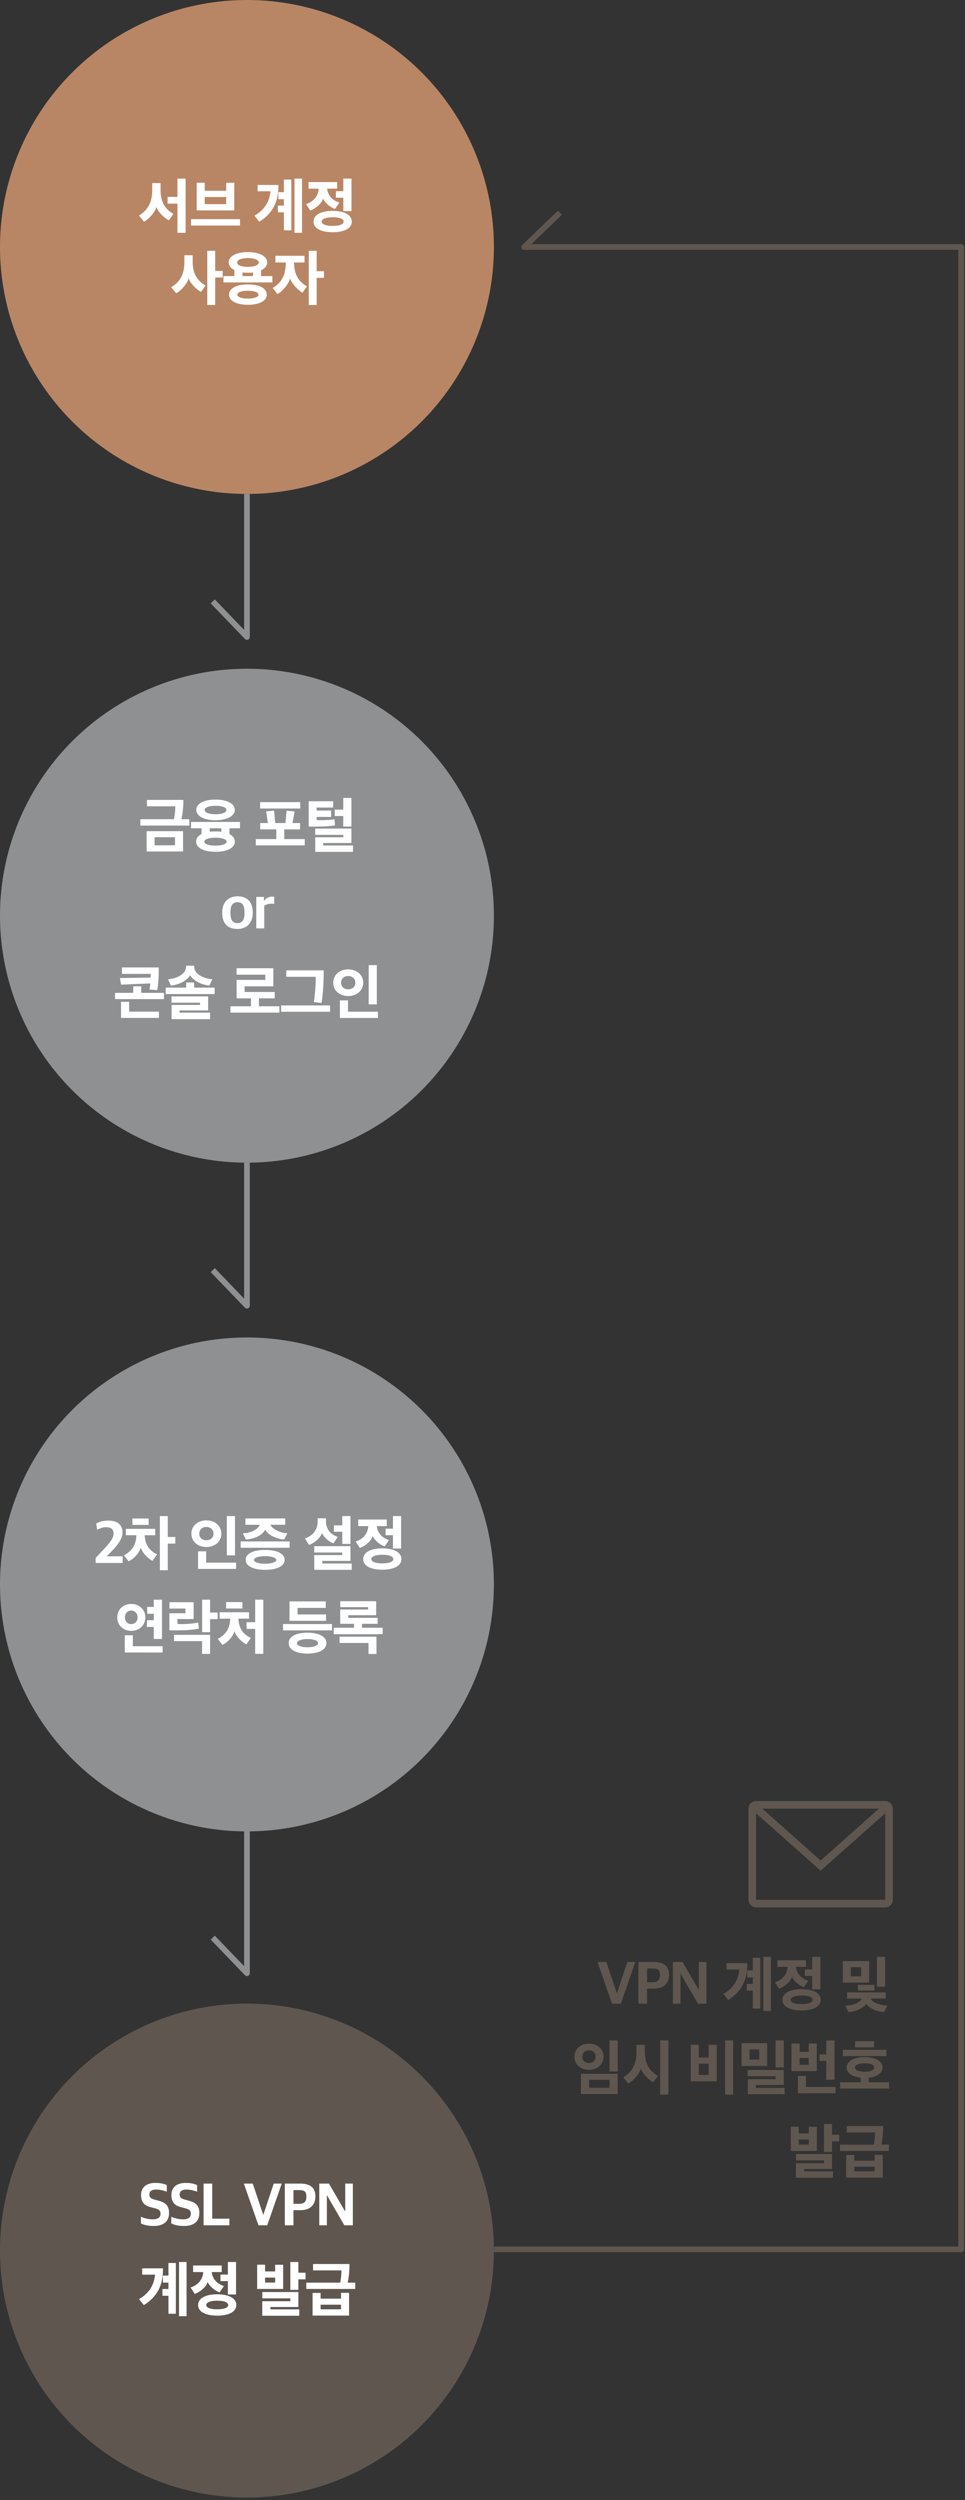
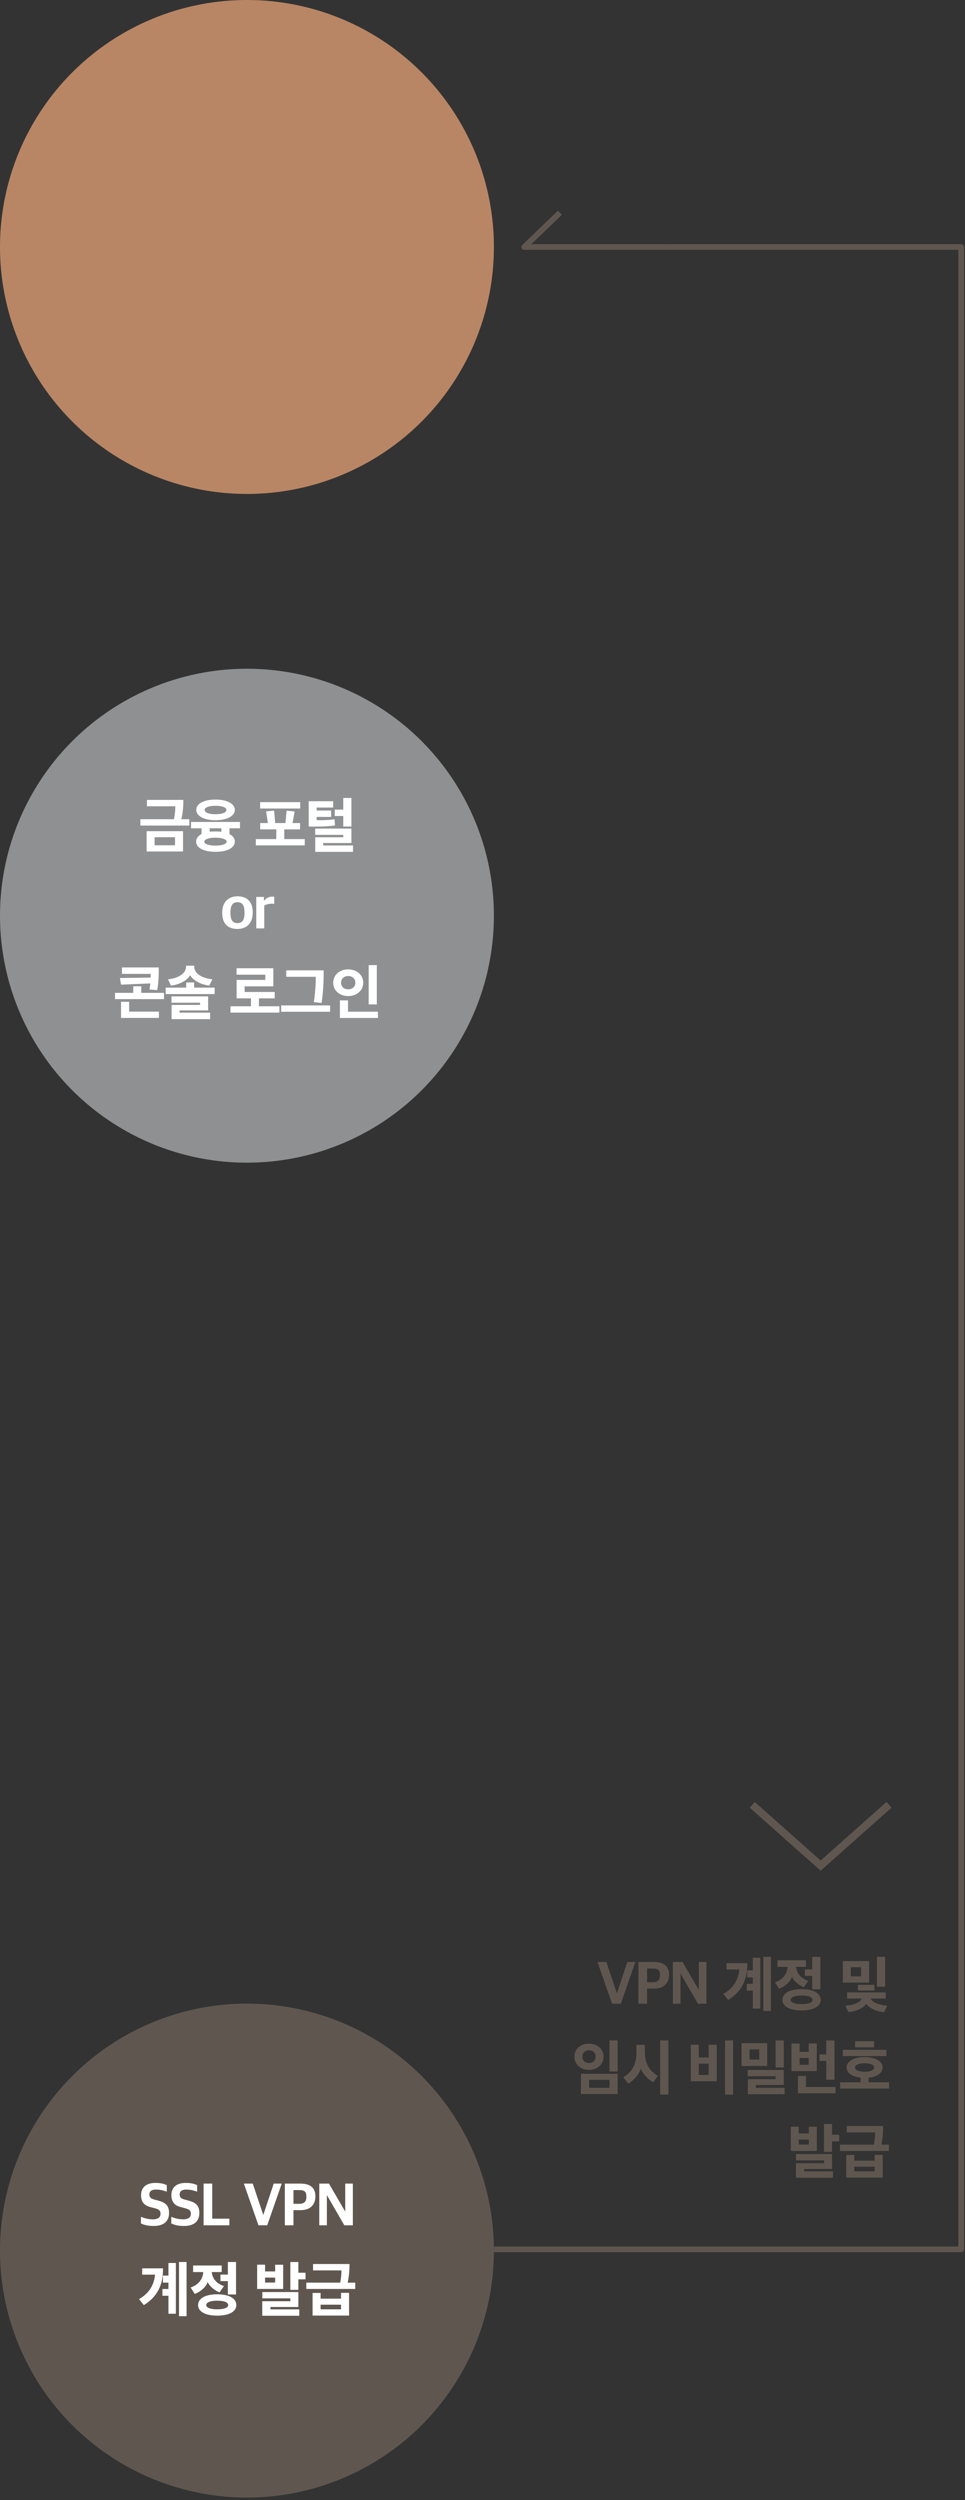
<svg xmlns="http://www.w3.org/2000/svg" width="254" height="658" viewBox="0 0 254 658">
  <rect x="0" y="0" width="254" height="658" fill="#333333" stroke="none" />
  <g fill="none" fill-rule="evenodd">
-     <path stroke="#8F9091" stroke-linejoin="round" stroke-width="1.5" d="M65 130v37.64l-9-9.364M65 306v37.64l-9-9.364M65 481.68v37.64l-9-9.364" />
    <path stroke="#5F574F" stroke-linejoin="round" stroke-width="1.5" d="M175.64 65H138l9.365-9" />
    <path fill="#5F574F" fill-rule="nonzero" d="M161.104 527.344l-3.84-10.976h2.336l2.752 8.192h.048l2.72-8.192h2.112l-3.824 10.976h-2.304zm6.94 0v-10.976h4.064c2.672 0 3.984 1.136 3.984 3.344 0 2.336-1.472 3.648-3.888 3.648h-1.888v3.984h-2.272zm2.272-5.648h1.488c1.392 0 1.92-.624 1.92-1.888 0-1.376-.56-1.728-1.888-1.728h-1.52v3.616zm6.796 5.648v-10.976h2.544l4.24 7.296h.048v-7.296h2v10.976h-2.24l-4.544-7.872h-.048v7.872h-2zm22.984 1.28h-1.952v-4.736h-1.584v-1.776h1.584v-1.68h-1.456v-1.856h1.456v-3.312h1.952v13.36zm2.816.64h-1.984v-14.256h1.984v14.256zm-6.208-12.592c.096 4.288-1.52 7.536-5.04 9.68l-1.264-1.584c2.784-1.6 3.952-3.824 4.224-6.432h-3.392v-1.664h5.472zm19.308 9.664c0 1.712-1.888 2.784-5.04 2.784-3.136 0-5.024-1.072-5.024-2.784 0-1.744 1.888-2.832 5.024-2.832 3.152 0 5.04 1.088 5.04 2.832zm-11.376-8.688v-1.728h7.52v1.728h-2.624c.208 1.968 1.536 3.136 3.216 3.68l-1.152 1.664c-1.104-.352-2.608-1.52-3.136-2.72-.368 1.28-2.032 2.688-3.408 3.12l-1.072-1.68c2-.672 3.184-2.08 3.328-4.064h-2.672zm7.2 2.384v-1.712h1.952v-3.312h2.144v8.544h-2.144v-3.52h-1.952zm-.864 5.152c-1.808 0-2.88.432-2.88 1.152 0 .688 1.072 1.12 2.88 1.12 1.856 0 2.896-.432 2.896-1.12 0-.72-1.04-1.152-2.896-1.152zm17.8-3.408h-6.928v-5.632h6.928v5.632zm4.768 6.096l-.816 1.68c-2-.112-3.904-1.008-4.72-2.16-.704 1.12-2.752 2.048-4.72 2.128l-.784-1.664c2.048-.08 3.856-.736 4.32-1.872h-3.856v-1.6h10.16v1.6h-3.936c.48 1.12 2.336 1.712 4.352 1.888zm-.56-4.992h-2.16v-7.872h2.16v7.872zm-6.32-2.72v-2.416h-2.72v2.416h2.72zm3.504 3.712h-4.352v-1.488h4.352v1.488zm-69.736 13.136h2.144v8.176h-2.144v-8.176zm2.144 14.096h-9.664v-5.312h9.664v5.312zm-2.144-1.632v-2.096h-5.36v2.096h5.36zm-9.232-8.176c0-2.048 1.648-3.424 3.808-3.424 2.192 0 3.856 1.376 3.856 3.424 0 2.032-1.664 3.456-3.856 3.456-2.16 0-3.808-1.424-3.808-3.456zm2.08 0c0 1.056.752 1.664 1.728 1.664 1.008 0 1.776-.608 1.776-1.664s-.784-1.696-1.776-1.696c-.976 0-1.728.64-1.728 1.696zm22.652 9.968h-2.16v-14.256h2.16v14.256zm-2.768-4.944l-1.232 1.696c-1.2-.656-2.848-2.208-3.264-3.616-.368 1.472-2 3.296-3.296 3.952l-1.328-1.632c2.464-1.456 3.488-3.584 3.488-6.576v-1.968h2.208v1.904c0 2.976 1.184 4.992 3.424 6.24zm19.8 4.944h-2.112v-14.256h2.112v14.256zm-4.304-3.504h-6.832v-9.616h2.096v3.36h2.608v-3.36h2.128v9.616zm-2.128-1.664v-2.976h-2.608v2.976h2.608zm19.772-1.968h-2.16v-7.12h2.16v7.12zm.224 7.024h-9.68v-3.936h7.312v-.784h-7.344v-1.648h9.488v3.952h-7.344v.752h7.568v1.664zm-4.592-7.424h-6.752v-6h6.752v6zm-2.08-1.68v-2.672h-2.576v2.672h2.576zm17.628.368h-1.776v-1.712h1.776v-3.696h2.16v10.336h-2.16v-4.928zm2.448 8.496h-9.904v-4.544h2.112v2.896h7.792v1.648zm-4.944-5.824h-6.656v-7.264h2.128v2.192h2.4v-2.192h2.128v7.264zm-2.128-1.664v-1.792h-2.4v1.792h2.4zm21.164 6.256h-12.88v-1.648h5.392V546.8c-2.272-.24-3.696-1.264-3.696-2.672 0-1.6 1.888-2.736 4.752-2.736 2.88 0 4.72 1.136 4.72 2.736 0 1.424-1.408 2.448-3.68 2.688v1.216h5.392v1.648zm-.704-8.544h-11.472v-1.648h11.472v1.648zm-3.216 2.992c0-.736-1.088-1.104-2.512-1.104s-2.528.368-2.528 1.104c0 .736 1.104 1.136 2.528 1.136s2.512-.4 2.512-1.136zm-5.04-5.296v-1.616h5.008v1.616h-5.008zM215 566.096h-6.848v-6.384h2.08v1.776h2.656v-1.76H215v6.368zm-2.112-1.68v-1.312h-2.656v1.312h2.656zm8-.848H219v2.768h-2.112v-7.328H219v2.816h1.888v1.744zm-1.648 9.584h-9.744v-3.824h7.392v-.752h-7.376v-1.664H219v3.936h-7.344v.624h7.584v1.68zm13.1-.048h-9.6v-5.952h2.112v1.504h5.376v-1.536h2.112v5.984zm.112-13.568c.032 1.632-.16 3.52-.48 4.896h2v1.664h-12.88v-1.664h8.912c.192-.768.352-2.304.336-3.216h-7.472v-1.68h9.584zm-2.224 11.92v-1.216h-5.376v1.216h5.376z" />
-     <rect width="36" height="26" x="198" y="475" stroke="#5F574F" stroke-width="2" rx="1" />
    <path stroke="#5F574F" stroke-width="2" d="M198 475l18 16 18-16" />
-     <circle cx="65" cy="417" r="65" fill="#8F9091" />
-     <path fill="#FFF" fill-rule="nonzero" d="M25.172 411.344v-1.312L27.076 408c1.504-1.6 2.816-3.04 2.816-4.336 0-1.296-.736-1.728-2.096-1.728-.688 0-1.6.336-2.208.656l-.288-1.616c.768-.432 1.888-.784 3.168-.784 2.528 0 3.776 1.136 3.776 3.152 0 1.984-1.904 3.936-3.024 5.104l-1.136 1.152h4.192v1.744h-7.104zm16.172-2.256l-1.216 1.712c-1.264-.704-2.608-2.064-3.088-3.488-.432 1.52-1.808 2.928-3.184 3.6l-1.232-1.568c2.192-1.216 3.152-2.672 3.28-5.296H33.12v-1.68h7.744v1.68H38.08c.16 2.656 1.232 4.016 3.264 5.04zm2.816-10.08v5.504h1.984v1.744H44.16v7.008h-2.08v-14.256h2.08zm-9.312 2.32v-1.68h4.272v1.68h-4.272zm27 8.016h-2.144v-10.336h2.144v10.336zm.288 3.568h-10v-4.624h2.128v2.976h7.872v1.648zm-11.76-9.264c0-2.096 1.728-3.52 3.936-3.52s3.952 1.424 3.952 3.52c0 2.08-1.744 3.504-3.952 3.504s-3.936-1.424-3.936-3.504zm2.064 0c0 1.072.816 1.728 1.872 1.728s1.888-.656 1.888-1.728c0-1.088-.832-1.776-1.888-1.776s-1.872.688-1.872 1.776zm22.476 6.896c0 1.552-1.904 2.608-5.12 2.608-3.248 0-5.136-1.056-5.136-2.608 0-1.616 1.888-2.624 5.104-2.624 3.248 0 5.152 1.008 5.152 2.624zm.72-7.024l-.848 1.648c-1.856-.096-4.112-1.088-5.008-2.576-.736 1.52-2.976 2.48-5.04 2.576l-.832-1.616c2.208-.096 3.984-1.072 4.496-2.256h-3.808v-1.664h10.48v1.664H71.14c.624 1.2 2.704 2.192 4.496 2.224zm.592 2.16v1.664h-12.88v-1.664h12.88zm-3.504 4.896c0-.592-1.184-1.024-2.96-1.024-1.744 0-2.928.432-2.928 1.024 0 .528 1.184.976 2.928.976 1.776 0 2.96-.448 2.96-.976zm19.528-4.24h-2.16v-3.2h-2.208v-1.68h2.208v-2.448h2.16v7.328zm.32 6.816h-9.856v-3.872h7.376v-.688h-7.376v-1.664h9.536v3.872h-7.408v.688h7.728v1.664zm-3.68-8.656l-1.12 1.68c-1.088-.336-2.512-1.52-3.024-2.72-.432 1.344-2.064 2.704-3.424 3.136l-1.056-1.68c2.128-.736 3.344-2.384 3.344-4.48v-.832h2.192v.72c0 2.288 1.296 3.552 3.088 4.176zm16.764 5.84c0 1.712-1.888 2.784-5.04 2.784-3.136 0-5.024-1.072-5.024-2.784 0-1.744 1.888-2.832 5.024-2.832 3.152 0 5.04 1.088 5.04 2.832zm-11.376-8.688v-1.728h7.52v1.728h-2.624c.208 1.968 1.536 3.136 3.216 3.68l-1.152 1.664c-1.104-.352-2.608-1.52-3.136-2.72-.368 1.28-2.032 2.688-3.408 3.12l-1.072-1.68c2-.672 3.184-2.08 3.328-4.064H94.28zm7.2 2.384v-1.712h1.952v-3.312h2.144v8.544h-2.144v-3.52h-1.952zm-.864 5.152c-1.808 0-2.88.432-2.88 1.152 0 .688 1.072 1.12 2.88 1.12 1.856 0 2.896-.432 2.896-1.12 0-.72-1.04-1.152-2.896-1.152zm-61.984 19.008l.08-1.776h1.76v-1.696h-1.696l-.064-1.792h1.76v-1.92h2.16v10.336h-2.16v-3.152h-1.84zm4.176 6.72H32.84v-4.528h2.128v2.88h7.84v1.648zm-11.952-9.232c0-2.112 1.616-3.552 3.68-3.552 2.08 0 3.712 1.44 3.712 3.552 0 2.096-1.632 3.536-3.712 3.536-2.064 0-3.68-1.44-3.68-3.536zm2.032 0c0 1.12.736 1.76 1.648 1.76.912 0 1.68-.64 1.68-1.76s-.768-1.808-1.68-1.808c-.912 0-1.648.688-1.648 1.808zm24.396.448H55.3v3.44h-2.096v-8.56H55.3v3.392h1.984v1.728zm-11.472 4.144H55.3v5.008h-2.112v-3.36h-7.376v-1.648zm6.528-1.648c-.992.272-3.632.464-5.376.464-.8 0-1.584 0-2.384-.016v-4.496h4.224v-1.232h-4.208v-1.664h6.368v4.432h-4.256v1.296c.304.016.624.032.992.032 1.488 0 3.328-.144 4.464-.4.064.544.128 1.04.176 1.584zm13.676 2.464l-1.184 1.696c-1.28-.688-2.624-2.048-3.12-3.472-.432 1.52-1.792 2.928-3.152 3.6l-1.248-1.568c2.176-1.216 3.152-2.688 3.296-5.344h-2.8v-1.68h7.728V426h-2.784c.144 2.688 1.232 4.064 3.264 5.088zm3.296 4.176h-2.144v-6.56h-2.272v-1.76h2.272v-5.936h2.144v14.256zm-9.792-11.936v-1.68h4.288v1.68H59.52zm27.864 4.096v1.664h-12.88v-1.664h12.88zm-1.568-.848H76.2v-5.104h9.536v1.696h-7.408v1.728h7.488v1.68zm.096 5.872c0 1.648-1.872 2.752-4.96 2.752-3.136 0-4.976-1.104-4.976-2.752 0-1.68 1.84-2.752 4.944-2.752 3.12 0 4.992 1.072 4.992 2.752zm-2.176.032c0-.656-1.104-1.104-2.816-1.104-1.664 0-2.768.448-2.768 1.104 0 .592 1.104 1.056 2.768 1.056 1.712 0 2.816-.464 2.816-1.056zm15.66-5.12h-4.112v1.04h5.44v1.696h-12.88V428.4h5.344v-1.04H89.54v-3.76h7.344v-.624h-7.328v-1.568h9.456v3.696h-7.344v.688h7.728v1.568zm-10.016 3.392h9.712v4.544h-2.096V432.4H89.38v-1.648z" />
    <circle cx="65" cy="241" r="65" fill="#8F9091" />
    <path fill="#FFF" fill-rule="nonzero" d="M48.178 224.104h-9.584v-5.344h9.584v5.344zm.08-13.584c.032 1.728-.176 3.712-.528 5.088h2.096v1.664h-12.88v-1.664h8.816c.208-.688.4-2.416.384-3.408h-7.472v-1.68h9.584zm-2.192 11.952v-2.128H40.69v2.128h5.376zm15.74-.976c0 1.6-1.904 2.688-5.072 2.688-3.216 0-5.104-1.088-5.104-2.688 0-.832.496-1.52 1.424-1.984v-1.52h-2.768v-1.664h12.88v1.664h-2.768v1.536c.896.464 1.408 1.136 1.408 1.968zm-10.144-8.352c0-1.568 1.904-2.704 5.056-2.704s5.088 1.136 5.088 2.704c0 1.568-1.936 2.72-5.088 2.72s-5.056-1.152-5.056-2.72zm2.208.016c0 .672 1.088 1.136 2.848 1.136 1.776 0 2.88-.464 2.88-1.136 0-.64-1.12-1.088-2.88-1.088-1.76 0-2.848.448-2.848 1.088zm5.792 8.384c0-.656-1.184-1.072-2.96-1.072-1.744 0-2.928.416-2.928 1.072 0 .576 1.184 1.008 2.928 1.008 1.776 0 2.96-.432 2.96-1.008zm-4.464-3.552v.912c.464-.064.96-.08 1.504-.08.56 0 1.088.032 1.568.096v-.928h-3.072zm25.016 4.496h-12.88v-1.648h5.392v-2.56h-4.24v-1.664h2.016l-.448-3.072 2.096-.208.288 3.28h2.688l.32-3.264 2.096.224-.544 3.04h1.984v1.664h-4.16v2.56h5.392v1.648zm-1.2-9.696H68.47v-1.68h10.544v1.68zm13.9 11.408h-9.936v-3.84h7.392v-.64h-7.408v-1.648h9.536v3.792h-7.424v.656h7.84v1.68zm-9.568-8.368c.256.016.56.032.896.032 1.184 0 2.752-.096 3.808-.24l.128 1.6c-1.328.256-3.504.32-5.856.32-.368 0-.736 0-1.072-.016v-6.656h6.448v1.664h-4.352v.784h3.824V215h-3.824v.832zm9.152 1.696h-2.144v-2.768h-2.256v-1.68h2.256v-3.072h2.144v7.52zM62.5 244.488c-2.592 0-4-1.52-4-4.144v-.224c0-2.704 1.664-4.224 4.016-4.224 2.56 0 4 1.488 4 4.16v.224c0 2.72-1.664 4.208-4.016 4.208zm.032-1.536c1.152 0 1.824-.768 1.824-2.512v-.384c0-2.096-.816-2.608-1.872-2.608-1.152 0-1.824.768-1.824 2.544v.352c0 2.064.816 2.608 1.872 2.608zm4.924 1.392v-8.288h2.016v.976h.08c.432-.624 1.264-1.056 2.144-1.056.224 0 .416.016.48.064v1.856a4.145 4.145 0 0 0-.656-.064c-.736 0-1.456.208-1.968.512v6h-2.096zm-25.692 10.272c.064 1.776-.064 4.432-.4 5.968l-2.032-.16c.112-.464.176-1.04.24-1.6l-7.712.32-.288-1.744 8.08-.112c.016-.4 0-.72 0-.976H32.1v-1.696h9.664zm1.392 8.336h-12.88v-1.648h4.8v-1.728h2.112v1.728h5.968v1.648zm-1.328 4.944H31.86v-4.24h2.128v2.592h7.84v1.648zm13.468.336H45.168v-3.744h7.488v-.592h-7.52v-1.664h9.648v3.696h-7.52v.592h8.032v1.712zm1.2-6.608h-12.88v-1.696h5.392v-1.36h2.096v1.36h5.392v1.696zm-6.448-4.976c-.864 1.568-3.104 2.512-5.04 2.752l-.8-1.664c2.528-.256 4.768-1.408 4.768-3.376v-.208h2.144v.208c0 1.968 2.16 3.088 4.768 3.376l-.8 1.664c-1.968-.256-4.176-1.168-5.04-2.752zm22.264 6.112h-4.16v2.08h5.392v1.664h-12.88v-1.664h5.392v-2.08H62.28v-4.864h7.552v-1.376h-7.568v-1.696h9.68v4.768h-7.552v1.488h7.92v1.68zm14.572 3.52h-12.88v-1.664h12.88v1.664zm-1.696-10.896c.048 3.472-.256 6.848-.56 8.576l-2.032-.208c.256-1.456.576-4.752.496-6.672h-7.744v-1.696h9.84zm13.996 8.96H97.04v-10.336h2.144v10.336zm.288 3.568h-10v-4.624H91.6v2.976h7.872v1.648zm-11.76-9.264c0-2.096 1.728-3.52 3.936-3.52s3.952 1.424 3.952 3.52c0 2.08-1.744 3.504-3.952 3.504s-3.936-1.424-3.936-3.504zm2.064 0c0 1.072.816 1.728 1.872 1.728s1.888-.656 1.888-1.728c0-1.088-.832-1.776-1.888-1.776s-1.872.688-1.872 1.776z" />
    <circle cx="65" cy="592.32" r="65" fill="#5F574F" />
    <path fill="#FFF" fill-rule="nonzero" d="M40.462 585.84c-1.472 0-2.592-.272-3.36-.672v-1.744c.896.384 1.936.672 3.152.672 1.392 0 2-.576 2-1.44s-.368-1.184-1.536-1.488l-.992-.256c-1.584-.416-2.592-1.184-2.592-3.216 0-1.888 1.232-3.184 3.76-3.184 1.536 0 2.368.272 3.008.592v1.712c-.736-.256-1.632-.56-2.864-.56-1.12 0-1.728.448-1.728 1.28 0 .768.352 1.104 1.392 1.376l.96.256c1.792.48 2.832 1.216 2.832 3.248 0 2.144-1.328 3.424-4.032 3.424zm7.98 0c-1.472 0-2.592-.272-3.36-.672v-1.744c.896.384 1.936.672 3.152.672 1.392 0 2-.576 2-1.44s-.368-1.184-1.536-1.488l-.992-.256c-1.584-.416-2.592-1.184-2.592-3.216 0-1.888 1.232-3.184 3.76-3.184 1.536 0 2.368.272 3.008.592v1.712c-.736-.256-1.632-.56-2.864-.56-1.12 0-1.728.448-1.728 1.28 0 .768.352 1.104 1.392 1.376l.96.256c1.792.48 2.832 1.216 2.832 3.248 0 2.144-1.328 3.424-4.032 3.424zm5.148-.176v-10.976h2.272v9.232h4.512v1.744H53.59zm14.44 0l-3.84-10.976h2.336l2.752 8.192h.048l2.72-8.192h2.112l-3.824 10.976H68.03zm6.94 0v-10.976h4.064c2.672 0 3.984 1.136 3.984 3.344 0 2.336-1.472 3.648-3.888 3.648h-1.888v3.984H74.97zm2.272-5.648h1.488c1.392 0 1.92-.624 1.92-1.888 0-1.376-.56-1.728-1.888-1.728h-1.52v3.616zm6.796 5.648v-10.976h2.544l4.24 7.296h.048v-7.296h2v10.976h-2.24l-4.544-7.872h-.048v7.872h-2zm-37.748 23.28h-1.952v-4.736h-1.584v-1.776h1.584v-1.68h-1.456v-1.856h1.456v-3.312h1.952v13.36zm2.816.64h-1.984v-14.256h1.984v14.256zm-6.208-12.592c.096 4.288-1.52 7.536-5.04 9.68l-1.264-1.584c2.784-1.6 3.952-3.824 4.224-6.432h-3.392v-1.664h5.472zm19.308 9.664c0 1.712-1.888 2.784-5.04 2.784-3.136 0-5.024-1.072-5.024-2.784 0-1.744 1.888-2.832 5.024-2.832 3.152 0 5.04 1.088 5.04 2.832zm-11.376-8.688v-1.728h7.52v1.728h-2.624c.208 1.968 1.536 3.136 3.216 3.68l-1.152 1.664c-1.104-.352-2.608-1.52-3.136-2.72-.368 1.28-2.032 2.688-3.408 3.12l-1.072-1.68c2-.672 3.184-2.08 3.328-4.064H50.83zm7.2 2.384v-1.712h1.952v-3.312h2.144v8.544h-2.144v-3.52H58.03zm-.864 5.152c-1.808 0-2.88.432-2.88 1.152 0 .688 1.072 1.12 2.88 1.12 1.856 0 2.896-.432 2.896-1.12 0-.72-1.04-1.152-2.896-1.152zm17.368-3.088h-6.848v-6.384h2.08v1.776h2.656v-1.76h2.112v6.368zm-2.112-1.68v-1.312h-2.656v1.312h2.656zm8-.848h-1.888v2.768h-2.112v-7.328h2.112v2.816h1.888v1.744zm-1.648 9.584H69.03v-3.824h7.392v-.752h-7.376v-1.664h9.488v3.936H71.19v.624h7.584v1.68zm13.1-.048h-9.6v-5.952h2.112v1.504h5.376v-1.536h2.112v5.984zm.112-13.568c.032 1.632-.16 3.52-.48 4.896h2v1.664h-12.88v-1.664h8.912c.192-.768.352-2.304.336-3.216h-7.472v-1.68h9.584zm-2.224 11.92v-1.216h-5.376v1.216h5.376z" />
    <circle cx="65" cy="65" r="65" fill="#B98665" />
-     <path fill="#FFF" fill-rule="nonzero" d="M48.85 61.264h-2.144v-7.68h-2.592v-1.76h2.592v-4.816h2.144v14.256zm-3.216-4.976L44.434 58c-1.2-.656-2.832-2.16-3.264-3.568-.352 1.472-2 3.248-3.28 3.92l-1.296-1.632c2.368-1.456 3.472-3.584 3.472-6.576v-1.968h2.192v1.904c0 2.976 1.136 4.944 3.376 6.208zm17.532 3.072h-12.88v-1.68h12.88v1.68zm-1.504-3.984h-9.888v-7.28h2.112v2.112h5.648v-2.096h2.128v7.264zm-2.128-1.648v-1.872h-5.648v1.872h5.648zm17.144 6.896h-1.952v-4.736h-1.584v-1.776h1.584v-1.68H73.27v-1.856h1.456v-3.312h1.952v13.36zm2.816.64H77.51V47.008h1.984v14.256zm-6.208-12.592c.096 4.288-1.52 7.536-5.04 9.68l-1.264-1.584c2.784-1.6 3.952-3.824 4.224-6.432h-3.392v-1.664h5.472zm19.308 9.664c0 1.712-1.888 2.784-5.04 2.784-3.136 0-5.024-1.072-5.024-2.784 0-1.744 1.888-2.832 5.024-2.832 3.152 0 5.04 1.088 5.04 2.832zm-11.376-8.688V47.92h7.52v1.728h-2.624c.208 1.968 1.536 3.136 3.216 3.68l-1.152 1.664c-1.104-.352-2.608-1.52-3.136-2.72-.368 1.28-2.032 2.688-3.408 3.12l-1.072-1.68c2-.672 3.184-2.08 3.328-4.064h-2.672zm7.2 2.384V50.32h1.952v-3.312h2.144v8.544H90.37v-3.52h-1.952zm-.864 5.152c-1.808 0-2.88.432-2.88 1.152 0 .688 1.072 1.12 2.88 1.12 1.856 0 2.896-.432 2.896-1.12 0-.72-1.04-1.152-2.896-1.152zm-30.916 8.824v5.296h1.984v1.728h-1.984v7.232h-2.08V66.008h2.08zm-2.528 9.136l-1.216 1.68c-1.2-.656-2.816-2.224-3.248-3.6-.352 1.472-2.016 3.312-3.28 3.952l-1.312-1.584c2.464-1.472 3.472-3.568 3.472-6.56v-1.856h2.192v1.776c0 2.976 1.152 4.944 3.392 6.192zm6.076-6.08c0-1.568 1.904-2.72 5.056-2.72s5.088 1.152 5.088 2.72c0 .848-.592 1.584-1.616 2.08v1.52h2.976v1.664H58.81v-1.664h2.88V71.08c-.976-.48-1.504-1.2-1.504-2.016zm10.032 8.48c0 1.6-1.872 2.672-4.96 2.672-3.136 0-4.976-1.072-4.976-2.672 0-1.632 1.84-2.688 4.944-2.688 3.12 0 4.992 1.056 4.992 2.688zM62.41 69.08c0 .688 1.072 1.152 2.832 1.152 1.776 0 2.864-.464 2.864-1.152 0-.672-1.104-1.152-2.864-1.152-1.76 0-2.832.48-2.832 1.152zm5.632 8.496c0-.656-1.104-1.056-2.816-1.056-1.664 0-2.768.4-2.768 1.056 0 .576 1.104 1.008 2.768 1.008 1.712 0 2.816-.432 2.816-1.008zm-2.8-5.792c-.512 0-.976-.032-1.408-.096v.976h2.768v-.96c-.416.064-.88.08-1.36.08zm15.548 3.568l-1.184 1.696c-1.12-.672-2.8-2.352-3.264-3.744-.416 1.536-2 3.392-3.312 4.096l-1.248-1.616c2.432-1.44 3.44-3.536 3.44-6.64v-.064h-2.736v-1.76h7.664v1.76h-2.752c0 3.088 1.168 5.072 3.392 6.272zm2.56-9.344v5.376h1.92v1.728h-1.92v7.152h-2.08V66.008h2.08z" />
    <path stroke="#5F574F" stroke-linejoin="round" stroke-width="1.5" d="M130 592h123V65h-77.36" />
  </g>
</svg>